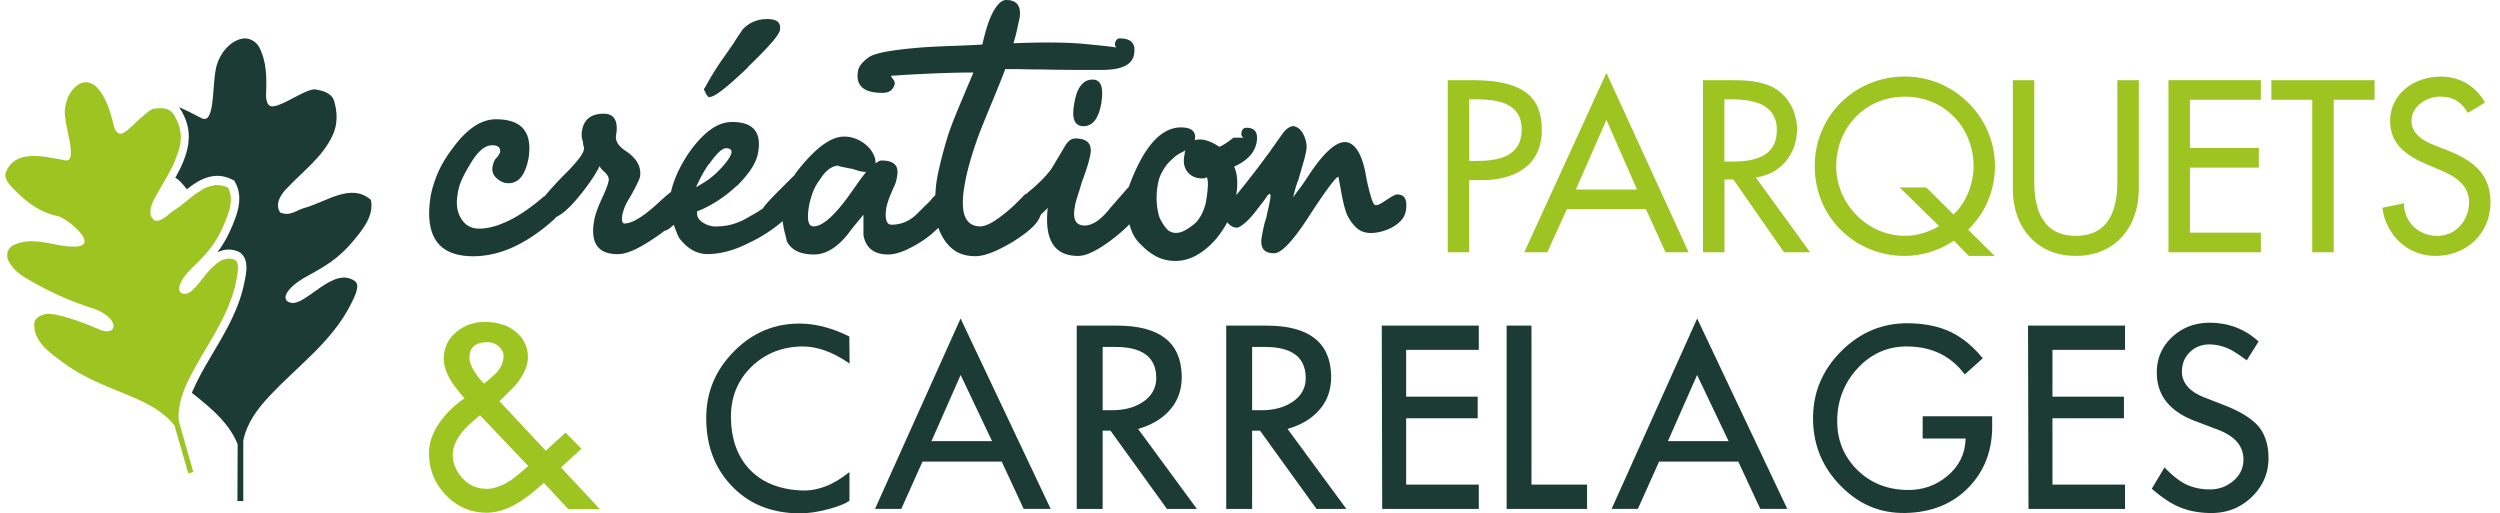
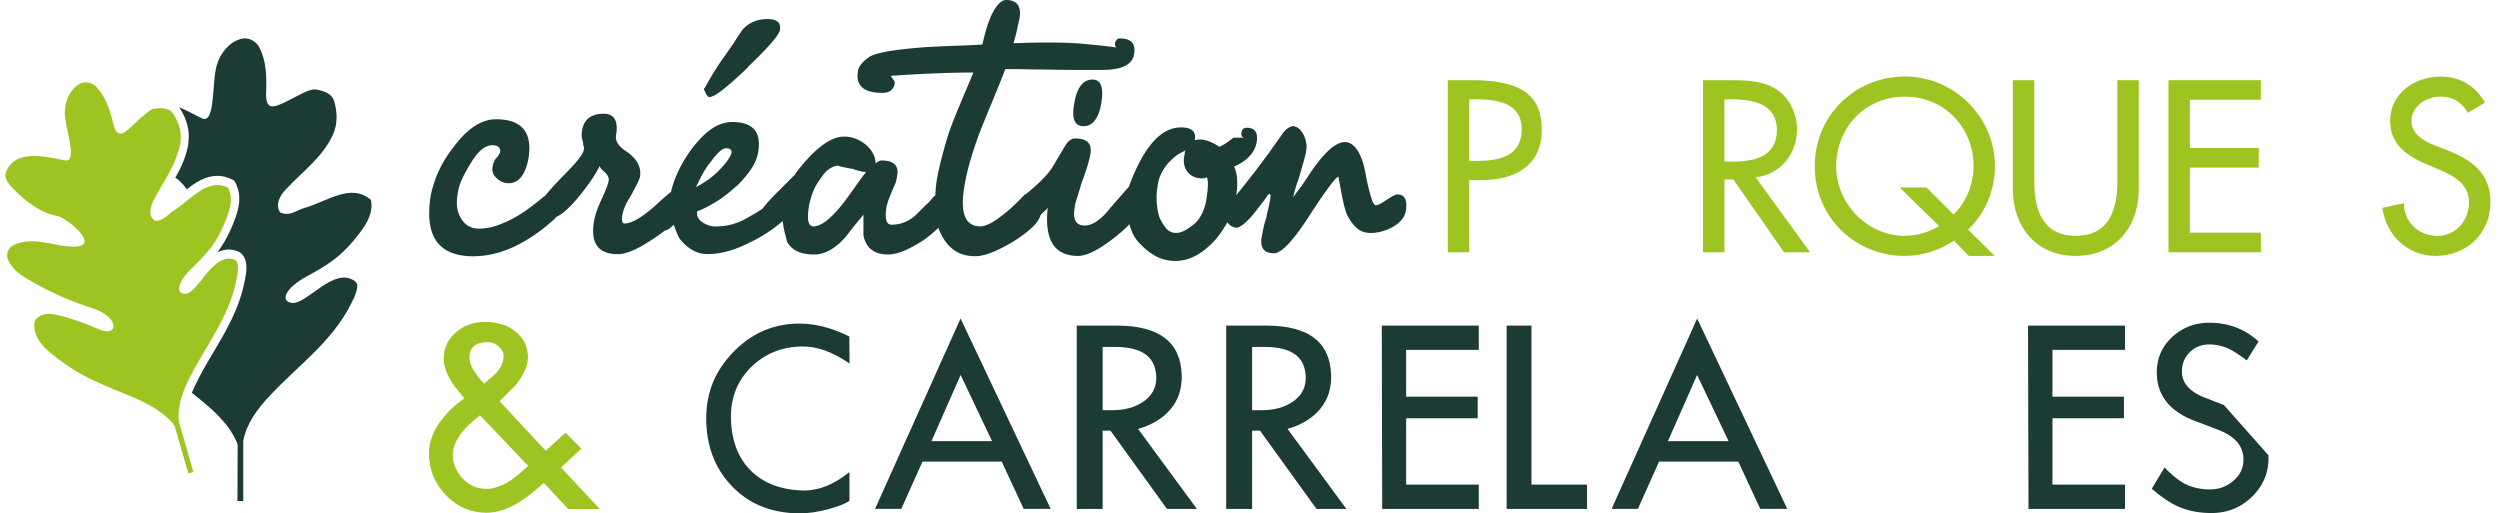
<svg xmlns="http://www.w3.org/2000/svg" width="224" height="46" fill="none" viewBox="0 0 224 46">
  <path fill="#9EC421" d="M131.642 22.602h-1.922V7.183h2.208c4.744 0 6.216 1.636 6.216 4.458 0 3.248-2.475 4.501-5.401 4.501h-1.107v6.46h.006zm0-8.181h.615c1.964 0 4.087-.365 4.087-2.822s-2.287-2.7-4.191-2.7h-.511v5.522z" />
-   <path fill="#9EC421" d="M140.394 18.74l-1.757 3.861h-2.062l7.359-16.069 7.366 16.07h-2.068l-1.758-3.863h-7.08zm3.54-7.999l-2.737 6.24h5.48l-2.743-6.24z" />
  <path fill="#9EC421" d="M162.175 22.602h-2.33l-4.537-6.52h-.797v6.52h-1.922V7.183h2.33c1.368 0 2.84.018 4.069.712 1.289.754 2.025 2.208 2.025 3.686 0 2.207-1.472 4.044-3.698 4.312l4.866 6.709h-.006zm-7.67-8.12h.614c1.965 0 4.088-.371 4.088-2.822 0-2.452-2.287-2.762-4.191-2.762h-.511v5.584z" />
  <path fill="#9EC421" d="M176.401 22.93l-1.332-1.369c-1.265.882-2.919 1.369-4.397 1.369-4.459 0-8.071-3.455-8.071-8.04 0-4.587 3.655-8.035 8.071-8.035 4.415 0 8.077 3.619 8.077 8.034 0 2.19-.9 4.252-2.409 5.687l2.391 2.354h-2.33zm-1.368-3.722c1.186-1.065 1.8-2.84 1.8-4.313 0-3.393-2.536-6.234-6.155-6.234s-6.155 2.84-6.155 6.234 2.822 6.235 6.155 6.235c.943 0 2.129-.286 3.065-.876l-3.534-3.455h2.391l2.433 2.415v-.006z" />
  <path fill="#9EC421" d="M182.271 7.183v9.1c0 2.511.754 4.847 3.722 4.847s3.722-2.33 3.722-4.848V7.183h1.922v9.756c0 3.394-2.104 5.991-5.644 5.991s-5.644-2.597-5.644-5.991V7.183h1.922z" />
  <path fill="#9EC421" d="M194.295 7.183h8.278v1.758h-6.356v4.318h6.173v1.758h-6.173v5.827h6.356v1.758h-8.278V7.183z" />
-   <path fill="#9EC421" d="M209.099 22.602h-1.922V8.94h-3.661V7.183h9.245v1.758h-3.662V22.6z" />
  <path fill="#9EC421" d="M221.124 10.109c-.572-.961-1.308-1.454-2.476-1.454-1.228 0-2.579.84-2.579 2.19 0 1.204 1.187 1.843 2.148 2.207l1.106.432c2.19.858 3.826 2.068 3.826 4.641 0 2.804-2.165 4.805-4.926 4.805-2.494 0-4.434-1.843-4.763-4.312l1.94-.408c-.018 1.697 1.326 2.926 2.987 2.926 1.66 0 2.84-1.393 2.84-3.005 0-1.612-1.326-2.372-2.658-2.925l-1.064-.45c-1.758-.755-3.351-1.758-3.351-3.905 0-2.494 2.207-3.99 4.537-3.99 1.715 0 3.126.84 3.966 2.33l-1.533.918z" />
  <path fill="#9EC421" d="M53.735 45.61h-2.822l-2.184-2.341-.772.663c-1.606 1.374-3.096 2.043-4.47 2.007-1.393-.036-2.58-.572-3.559-1.6-.979-1.034-1.471-2.256-1.49-3.68-.012-1.015.36-2.025 1.113-3.022a8.585 8.585 0 012.062-1.94c-.56-.67-.918-1.126-1.07-1.363-.53-.815-.79-1.557-.785-2.226.018-.96.401-1.758 1.156-2.378.754-.627 1.66-.919 2.725-.882 1.082.037 1.958.347 2.627.925.67.577 1.01 1.295 1.034 2.159.018.833-.383 1.733-1.21 2.694-.45.438-.894.882-1.332 1.32l4.142 4.44 1.776-1.624 1.417 1.441-1.83 1.68 3.478 3.728h-.006zm-6.398-3.85l-4.331-4.555-.687.59c-.888.76-1.442 1.539-1.667 2.323a2.571 2.571 0 00-.085.645c0 .65.225 1.271.675 1.855.608.79 1.393 1.18 2.366 1.18.231 0 .45-.024.663-.085.736-.182 1.466-.59 2.202-1.223l.864-.742v.013zm-2.214-9.846c.006-.274-.11-.542-.36-.797a1.469 1.469 0 00-1.112-.457c-1.089.019-1.618.5-1.582 1.448.025.62.463 1.38 1.308 2.269.359-.304.712-.608 1.058-.925.438-.468.67-.979.688-1.538z" />
  <path fill="#1C3B34" d="M76.118 32.57c-1.484-1.027-2.895-1.538-4.221-1.526-1.807.018-3.321.62-4.55 1.8-1.277 1.24-1.891 2.792-1.855 4.665.036 1.83.566 3.321 1.581 4.452 1.113 1.223 2.67 1.88 4.678 1.983 1.46.073 2.913-.474 4.36-1.648v2.573c-.322.237-.918.48-1.8.73-.997.273-1.91.407-2.737.4-2.542-.036-4.574-.887-6.106-2.56-1.46-1.575-2.19-3.564-2.19-5.954 0-2.39.84-4.349 2.518-6.034 1.679-1.685 3.674-2.5 5.997-2.457 1.387.03 2.816.414 4.306 1.156l.025 2.42h-.006z" />
  <path fill="#1C3B34" d="M94.14 45.592h-2.421l-1.965-4.233h-7.098l-1.898 4.233h-2.353l7.663-17.054 8.071 17.054zm-5.25-6.064l-2.816-5.93-2.615 5.93h5.431z" />
  <path fill="#1C3B34" d="M107.24 45.598h-2.682l-5.06-7.012h-.7v7.012h-2.323V29.176h3.619c3.789 0 5.717 1.49 5.79 4.47.024 1.187-.304 2.184-.991 3.005-.688.821-1.661 1.417-2.92 1.782l5.267 7.165zm-3.643-11.866c-.061-1.764-1.283-2.646-3.661-2.646h-1.138v5.669h.864c1.076 0 1.989-.244 2.731-.73.839-.56 1.241-1.32 1.21-2.293" />
  <path fill="#1C3B34" d="M120.639 45.598h-2.682l-5.06-7.012h-.706v7.012h-2.323V29.176h3.613c3.789 0 5.717 1.49 5.79 4.47.024 1.187-.304 2.184-.991 3.005-.688.821-1.661 1.417-2.914 1.782l5.267 7.165h.006zm-3.649-11.866c-.061-1.764-1.283-2.646-3.661-2.646h-1.138v5.669h.864c1.076 0 1.989-.244 2.731-.73.845-.56 1.247-1.32 1.204-2.293z" />
  <path fill="#1C3B34" d="M132.5 45.598h-8.655l-.037-16.422h8.692v2.172h-6.508v4.196h6.41v1.934h-6.41v5.943h6.508v2.177z" />
  <path fill="#1C3B34" d="M142.201 45.598h-7.207V29.176h2.226v14.245h4.981v2.177z" />
  <path fill="#1C3B34" d="M160.137 45.592h-2.42l-1.965-4.233h-7.098l-1.897 4.233h-2.354l7.663-17.054 8.071 17.054zm-5.255-6.064l-2.822-5.93-2.615 5.93h5.437z" />
-   <path fill="#1C3B34" d="M178.5 38.22c0 2.172-.7 3.984-2.093 5.432-1.447 1.496-3.339 2.263-5.681 2.311-2.238.043-4.166-.76-5.79-2.42-1.612-1.63-2.445-3.595-2.487-5.888-.043-2.384.79-4.44 2.505-6.168 1.716-1.727 3.759-2.572 6.137-2.524 1.424.03 2.652.286 3.686.779 1.034.493 1.995 1.277 2.877 2.36l-1.612 1.447c-1.21-1.623-2.877-2.457-5.005-2.505-1.819-.05-3.352.608-4.605 1.964-1.21 1.32-1.818 2.895-1.818 4.732 0 1.697.584 3.139 1.752 4.318 1.167 1.18 2.657 1.8 4.464 1.843 1.393.037 2.615-.383 3.661-1.259 1.053-.876 1.594-1.995 1.63-3.351h-3.85v-1.995h6.229v.924z" />
  <path fill="#1C3B34" d="M190.402 45.598h-8.649l-.042-16.422h8.691v2.172H183.9v4.196h6.405v1.934H183.9v5.943h6.502v2.177z" />
-   <path fill="#1C3B34" d="M203.254 40.793c.061 1.46-.432 2.7-1.49 3.729-1.058 1.028-2.366 1.508-3.929 1.441-1.016-.036-1.928-.237-2.725-.602-.705-.322-1.478-.845-2.311-1.57l1.143-1.909c.639.67 1.241 1.15 1.788 1.448.633.328 1.357.505 2.172.523.863.018 1.605-.244 2.22-.779.62-.535.918-1.204.888-2-.037-1.15-.797-2.008-2.287-2.574l-2.092-.796c-2.257-.864-3.382-2.306-3.382-4.33 0-1.29.48-2.373 1.435-3.23.961-.864 2.135-1.272 3.528-1.223 1.612.055 2.999.614 4.154 1.679l-1.058 1.69c-.602-.45-1.083-.766-1.429-.948a4.254 4.254 0 00-1.819-.48c-.712-.02-1.314.194-1.794.638-.481.444-.736 1.003-.761 1.684-.048 1.071.621 1.88 1.995 2.421l1.764.688c1.46.571 2.482 1.198 3.084 1.897.559.663.864 1.533.906 2.616" />
+   <path fill="#1C3B34" d="M203.254 40.793c.061 1.46-.432 2.7-1.49 3.729-1.058 1.028-2.366 1.508-3.929 1.441-1.016-.036-1.928-.237-2.725-.602-.705-.322-1.478-.845-2.311-1.57l1.143-1.909c.639.67 1.241 1.15 1.788 1.448.633.328 1.357.505 2.172.523.863.018 1.605-.244 2.22-.779.62-.535.918-1.204.888-2-.037-1.15-.797-2.008-2.287-2.574l-2.092-.796c-2.257-.864-3.382-2.306-3.382-4.33 0-1.29.48-2.373 1.435-3.23.961-.864 2.135-1.272 3.528-1.223 1.612.055 2.999.614 4.154 1.679l-1.058 1.69c-.602-.45-1.083-.766-1.429-.948a4.254 4.254 0 00-1.819-.48c-.712-.02-1.314.194-1.794.638-.481.444-.736 1.003-.761 1.684-.048 1.071.621 1.88 1.995 2.421l1.764.688" />
  <path fill="#9EC421" d="M1.203 16.915c1.095 1.143 2.378 2.128 3.966 2.45.833.171 3.947 2.732 1.465 2.732h-.249c-1.186-.061-2.36-.48-3.534-.48a3.75 3.75 0 00-1.648.352c-.51.25-.712.894-.432 1.417.371.712.912 1.143 1.575 1.545 1.88 1.113 3.735 1.977 5.803 2.64 2.238.693 2.451 2.11 1.447 2.11-.2 0-.462-.06-.754-.182-1.216-.554-3.515-1.375-4.488-1.375-.092 0-.17 0-.232.012-.51.11-1.003.34-1.046.834-.11 1.648 1.448 2.682 2.67 3.576 1.789 1.314 3.704 2.02 5.754 2.87 1.557.652 3.102 1.387 4.136 2.713l1.235 4.288.45-.121-1.296-4.55c-.11-1.016.152-2.037.554-3.01.14-.341.292-.663.462-.986 1.496-2.913 3.534-5.462 4.148-8.697.11-.584.31-1.606-.2-1.789a1.51 1.51 0 00-.512-.09c-.048 0-.09 0-.151.017h-.05c-.03 0-.06.019-.09.019-.019 0-.03.018-.061.018a.18.18 0 00-.091.03c-.019 0-.03.019-.061.019-.03.012-.061.012-.08.03-.012.018-.03.018-.06.03a.25.25 0 00-.08.05c-.018.017-.03.017-.048.03-.03.018-.06.03-.079.048-.012.012-.03.012-.049.03-.03.019-.06.031-.09.061-.02.019-.031.019-.05.03-.03.019-.06.05-.09.08-.019.018-.031.018-.031.03-.03.03-.061.061-.11.091 0 0-.018.019-.03.019-.882.784-1.606 2.128-2.311 2.45a.57.57 0 01-.28.062h-.049c-.2 0-.322-.061-.401-.17-.061-.08-.08-.183-.08-.323 0-.049.019-.091.019-.14.012-.048.03-.11.049-.17.018-.061.048-.122.079-.183v-.018l.091-.182s.018-.013.018-.03c.03-.062.061-.122.11-.171.012-.018.012-.03.03-.049.03-.06.08-.11.122-.17a.178.178 0 00.048-.06c.049-.062.092-.11.14-.171.012-.012.03-.049.061-.061.049-.06.11-.122.152-.17l.061-.061c.079-.08.152-.17.25-.25 1.544-1.526 2.22-2.341 3.01-4.379.34-.882.602-1.836.14-2.743a2.243 2.243 0 00-.955-.23h-.189c-.03 0-.06 0-.09.011-.019 0-.031 0-.062.019-.03 0-.06.018-.09.018-.02 0-.031.018-.062.018-.03 0-.06.012-.09.012-.02 0-.031.018-.062.018-.03.019-.06.019-.09.03-.02 0-.031.013-.05.013a.18.18 0 01-.09.03c-.02 0-.031.013-.031.013-.091.03-.183.079-.28.121-.018 0-.03.018-.03.018-.03.019-.061.03-.092.05-.018.011-.03.011-.048.03-.03.018-.061.03-.091.06-.019.019-.031.019-.05.03-.03.013-.06.05-.09.062-.019.018-.03.018-.05.03-.03.018-.06.049-.109.06-.018 0-.018.02-.03.02-.049.03-.079.06-.122.09-.14.092-.28.201-.413.31-.541.414-1.065.883-1.588 1.205-.06.03-.11.079-.17.11-.018.012-.03.03-.049.048l-.018.012c-.17.122-.322.28-.48.402-.03.012-.049.048-.08.06h-.018c-.03.019-.06.049-.09.061a.266.266 0 00-.092.061h-.018s-.061.03-.092.049c-.018 0-.018.018-.03.018-.018.012-.049.012-.06.03-.013 0-.031.019-.031.019-.018 0-.049.018-.061.018-.012 0-.03 0-.049.012-.03 0-.048.018-.079.018h-.152c-.06 0-.11 0-.17-.018l-.091-.091-.03-.03s-.031-.05-.05-.061c-.018-.013-.018-.03-.03-.03-.018-.02-.03-.05-.049-.062 0-.018-.018-.03-.018-.03-.012-.03-.012-.049-.03-.08 0-.017-.018-.017-.018-.03a.247.247 0 01-.03-.11v-.03c0-.03-.013-.06-.013-.079v-.34c0-.03 0-.049.012-.08 0-.03.018-.06.018-.078 0-.018.019-.049.019-.061 0-.012 0-.03.018-.049 0-.03.018-.048.018-.06 0-.013.012-.031.012-.05 0-.03.018-.048.018-.078l.019-.03c.018-.031.018-.05.03-.08.049-.11.091-.213.14-.31.401-.772.864-1.508 1.283-2.269.061-.11.11-.219.17-.322.019-.018.019-.03.031-.06.049-.092.091-.183.14-.262.018-.03.03-.061.049-.092.048-.079.079-.152.11-.249.017-.03.03-.08.048-.11.03-.079.06-.152.091-.23.012-.05.03-.08.049-.122.03-.08.06-.152.079-.231a2.46 2.46 0 01.049-.122c.03-.08.048-.152.079-.231.018-.049.03-.091.048-.122.018-.079.049-.17.061-.25.018-.03.018-.078.03-.109.03-.121.05-.249.061-.37.14-.895-.14-1.789-.65-2.561-.262-.402-.694-.493-1.156-.493-.17 0-.323.018-.48.03-.031 0-.061.013-.092.013h-.03c-.03 0-.049.018-.08.03h-.018c-.03.012-.06.03-.09.049-.02 0-.02.018-.031.018-.03.012-.049.03-.08.049-.018 0-.018.018-.03.018-.03.012-.06.049-.11.079l-.018.018c-.03.018-.06.049-.09.061-.019.018-.031.018-.031.03-.03.03-.061.05-.091.08-.019 0-.019.018-.03.018-.031.03-.08.06-.11.091l-.049.049c-.03.012-.049.048-.079.06l-.049.05c-.03.03-.06.06-.11.09-.03.019-.048.049-.078.061-.018.018-.03.03-.049.03-.243.232-.493.481-.724.694-.11.091-.219.182-.31.28-.018.018-.03.018-.049.03-.03.03-.06.049-.09.08-.08.06-.153.109-.232.151-.018 0-.018.019-.03.019a.664.664 0 00-.091.048.57.57 0 01-.22.049c-.37 0-.553-.511-.632-.852-.292-1.216-.663-2.439-1.527-3.345a1.318 1.318 0 00-.942-.401 1.1 1.1 0 00-.584.152c-.852.51-1.265 1.545-1.296 2.481-.03 1.344 1.156 4.367.122 4.367-.03 0-.08 0-.122-.018-.833-.152-1.837-.383-2.773-.383-1.113 0-2.099.34-2.53 1.527-.14.48.322 1.034.711 1.435" />
  <path fill="#1C3B34" d="M16.889 12.797c-.17 1.174-.65 2.19-1.186 3.144.018 0 .03.013.049.013.249.121.632.523.985 1.003.803-.62 1.679-1.204 2.743-1.204.432 0 .864.11 1.277.31l.231.11.122.23c.602 1.175.28 2.36-.11 3.364-.48 1.247-.942 2.068-1.526 2.84.31-.151.633-.249 1.004-.249.261 0 .523.049.772.14.31.11.815.45.833 1.435 0 .414-.079.846-.14 1.174l-.018.05c-.45 2.438-1.666 4.488-2.84 6.465-.463.784-.955 1.617-1.375 2.45-.17.341-.353.724-.523 1.126l.432.34c1.496 1.205 2.962 2.482 3.674 4.27l-.019 5.09h.523v-5.4c.292-1.557 1.278-2.883 2.379-4.045 2.56-2.73 5.601-4.86 7.28-8.235.31-.614.845-1.648.353-2.02-1.928-1.416-4.398 2.251-5.754 1.929-.985-.231-.401-1.375 1.478-2.39 2.177-1.187 3.175-1.88 4.69-3.857.662-.863 1.234-1.837 1.015-2.962-1.788-1.587-4.045.2-5.954.712-.724.2-1.296.785-2.178.413-.493-.711.018-1.575.511-2.08 1.496-1.605 3.303-2.883 4.209-4.89.432-.943.413-2.007.11-3.023-.22-.711-.974-.912-1.637-1.034-.784-.14-2.791 1.387-3.777 1.509-.65.091-.693-.663-.681-1.144.06-1.417.049-2.87-.614-4.148-.31-.584-1.004-.912-1.606-.754-1.095.28-1.88 1.296-2.19 2.33-.48 1.508-.09 5.431-1.374 4.78-.602-.31-1.296-.681-2.02-.985.019.018.03.049.05.06.68 1.035.942 2.111.784 3.133" />
  <path fill="#1C3B34" d="M63.138 8.132l.116.274c.048.079.11.152.176.23.061.08.146.092.25.037.437-.049 1.563-.943 3.37-2.67h-.037c1.83-1.758 2.785-2.853 2.864-3.29.128-.67-.243-1.004-1.125-1.004s-1.636.31-2.208.93l-.292.426c-.14.207-.316.475-.523.815-.127.183-.28.396-.444.639-.17.243-.352.51-.56.79a27.551 27.551 0 00-1.1 1.722c-.243.426-.395.693-.444.79a.32.32 0 00-.097.177c-.013.067 0 .11.06.134" />
  <path fill="#1C3B34" d="M97.904 7.128c-.876 0-1.435.736-1.666 2.208-.231 1.314.054 1.97.851 1.97.797 0 1.356-.68 1.588-2.049.23-1.417-.025-2.129-.773-2.129z" />
  <path fill="#1C3B34" d="M125.195 17.425c-.103 0-.243.055-.426.153-.176.103-.425.255-.736.462-.334.231-.596.347-.772.347-.128 0-.268-.232-.408-.7a20.56 20.56 0 01-.444-1.819c-.158-1.003-.401-1.782-.736-2.323-.334-.541-.723-.815-1.161-.815-.876 0-1.989 1.034-3.327 3.096-.286.438-.535.803-.754 1.083-.219.285-.408.54-.56.772.049-.231.109-.468.176-.718a6.94 6.94 0 01.292-.87c.158-.54.298-1.033.426-1.471.128-.438.219-.81.274-1.126.079-.462 0-.93-.231-1.41-.231-.475-.554-.743-.967-.791a1.494 1.494 0 00-.505.23 1.223 1.223 0 00-.268.274v-.036l-.851 1.198c-.256.359-.463.657-.621.888l.043-.079c-.736 1.022-1.697 2.263-2.871 3.723.164-1.077.103-1.935-.189-2.567.621-.28 1.089-.602 1.412-.967a2.42 2.42 0 00.602-1.198c.152-.876-.14-1.314-.888-1.314-.262 0-.414.134-.463.407-.054.274.025.432.232.48h-.852c-.079 0-.128.013-.158.043a7.263 7.263 0 01-.7.505 3.672 3.672 0 01-.504.274c-.669-.438-1.247-.657-1.74-.657-.128 0-.219 0-.274.018-.048.012-.115.03-.194.061.152-.772-.256-1.162-1.241-1.162-1.782 0-3.315 1.716-4.604 5.146-.019.06-.043.128-.067.194-.085.08-.177.17-.28.292-.292.347-.748.864-1.356 1.558-.828 1.064-1.6 1.6-2.318 1.6-.802 0-1.094-.56-.882-1.68.025-.212.104-.504.22-.875.121-.371.261-.828.42-1.363.212-.56.376-1.04.498-1.441.122-.402.207-.742.261-1.04.159-.93-.292-1.4-1.362-1.4-.347 0-.65.226-.918.682-.426.718-.743 1.247-.943 1.581-.2.335-.31.511-.34.542-.214.292-.481.602-.798.918a15.81 15.81 0 01-.96.882c-.159.128-.305.25-.439.371a.545.545 0 00-.2.116c-.122.14-.25.267-.377.401-.14.134-.274.262-.377.377-.396.377-.797.73-1.217 1.04-.462.359-.851.614-1.162.754-.31.14-.565.213-.772.213-1.393 0-1.861-1.265-1.393-3.789.158-.955.493-2.214 1.028-3.777.53-1.563 1.85-4.513 2.597-6.526.59 0 1.217 0 1.88.018.656.012 1.18.018 1.569.018 1.161.025 2.165.037 3.017.037h2.207c1.758 0 2.713-.463 2.865-1.393.177-.955-.243-1.43-1.277-1.43-.176 0-.31.104-.39.31-.078.208-.048.378.08.506-.438-.08-1.417-.183-2.944-.329-1.52-.14-3.613-.158-6.27-.055.157-.517.267-.96.346-1.338.079-.37.14-.663.194-.87C91.53.56 91.13 0 90.15 0c-.365 0-.73.316-1.1.949-.378.632-.718 1.648-1.029 3.04-.9.056-1.733.092-2.493.116-.76.025-1.606.067-2.537.116-2.84.207-4.543.505-5.108.888-.597.414-.931.827-1.004 1.24-.231 1.32.493 1.971 2.165 1.971.365 0 .627-.079.797-.23.17-.159.28-.347.328-.578 0-.05 0-.11-.018-.177-.012-.067-.03-.11-.06-.134l-.268-.389a.84.84 0 01.31-.042c.152 0 .334-.013.541-.037 1.314-.079 2.5-.134 3.558-.176 1.059-.037 2.05-.061 2.98-.061-.62 1.55-1.83 4.22-2.286 5.693-.45 1.472-.779 2.773-.986 3.91a12.39 12.39 0 00-.133 1.393c-.128.11-.25.226-.341.353a3.594 3.594 0 01-.444.463c-.128.127-.268.261-.408.407-.146.14-.28.274-.407.407-.67.676-1.448 1.01-2.324 1.01-.462 0-.62-.517-.462-1.545.025-.128.073-.316.152-.56.08-.243.183-.504.31-.79.104-.255.201-.487.292-.675.092-.195.165-.469.213-.833.159-.9-.31-1.35-1.392-1.35-.159 0-.335.09-.542.267 0-.31-.073-.608-.23-.894a2.727 2.727 0 00-.64-.779 3.176 3.176 0 00-.906-.541 2.904 2.904 0 00-1.046-.195c-1.24 0-2.707 1.12-4.41 3.37l.08-.037-1.588 1.588c-.73.73-1.18 1.235-1.374 1.527-.232.158-.463.31-.7.444-.322.182-.639.364-.949.54a5.843 5.843 0 01-1.314.488c-.413.09-.839.133-1.277.133-.413 0-.803-.127-1.18-.389-.377-.255-.523-.596-.444-1.004-.024.05.183-.024.62-.23a11.456 11.456 0 002.902-2.014v.037c.596-.597 1.046-1.138 1.356-1.624.31-.487.505-.967.578-1.43.31-1.806-.462-2.706-2.323-2.706-.645 0-1.272.213-1.88.638-.608.426-1.204 1.04-1.8 1.837a12.582 12.582 0 00-1.162 1.953c-.298.644-.517 1.252-.645 1.836-.383.299-.839.7-1.38 1.205-1.217 1.082-2.141 1.624-2.786 1.624-.207 0-.274-.256-.195-.773.05-.23.128-.48.232-.736.103-.255.273-.565.504-.93.469-.828.748-1.405.852-1.746.128-.876-.286-1.636-1.24-2.28-.725-.47-1.023-.968-.895-1.51.182-1.24-.195-1.86-1.125-1.86-1.107 0-1.752.492-1.934 1.472a2.545 2.545 0 00-.037.462c0 .176.037.377.116.578 0 .127.018.261.06.407.043.14.043.237.019.292-.049.414-.7 1.229-1.934 2.44-.681.71-1.199 1.276-1.545 1.714-.043.025-.085.049-.122.067-1.137.98-2.19 1.703-3.157 2.165-.967.463-1.836.7-2.609.7-.772 0-1.301-.322-1.666-.967-.335-.566-.426-1.277-.274-2.129.055-.438.182-.882.39-1.332.206-.45.468-.924.772-1.417.644-1.083 1.29-1.624 1.934-1.624.541 0 .772.219.7.657l-.08.152c-.024.049-.06.103-.097.152-.037.055-.073.103-.097.152v-.037a1.223 1.223 0 00-.292.463c-.067.182-.098.31-.098.389-.079.39.043.73.365 1.028.323.298.681.444 1.065.444.9 0 1.496-.736 1.782-2.208.383-2.348-.584-3.521-2.908-3.521-1.344 0-2.645.881-3.91 2.633-.566.748-.998 1.472-1.296 2.171a10.09 10.09 0 00-.639 2.014c-.596 3.637.67 5.455 3.796 5.455 1.234 0 2.47-.292 3.698-.87 1.222-.577 2.433-1.41 3.619-2.493.03-.043.066-.091.097-.14.639-.286 1.417-1.01 2.336-2.184.748-.954 1.277-1.757 1.587-2.402.024.08.06.146.115.213.05.067.104.122.153.176.413.335.596.645.54.93a3.614 3.614 0 01-.194.64c-.103.273-.255.626-.462 1.064-.365.803-.584 1.447-.657 1.934-.334 1.959.371 2.944 2.129 2.944.468 0 1.022-.164 1.666-.48.645-.323 1.381-.78 2.208-1.375l.317-.244c.042-.012.085-.018.127-.03.158-.049.39-.219.7-.505.152.438.28.754.365.949.09.195.164.316.213.365.723.882 1.532 1.314 2.439 1.314 1.161 0 2.402-.335 3.716-1.004a13.21 13.21 0 003.023-1.952c.048.401.115.754.188 1.04.08.298.14.56.195.79.413.78 1.222 1.162 2.439 1.162.517 0 1.028-.152 1.545-.468.517-.31 1.003-.76 1.472-1.356.206-.28.431-.572.68-.87.244-.292.481-.584.719-.87v1.861c.23 1.138.967 1.703 2.207 1.703.438 0 .943-.121 1.509-.365a10.695 10.695 0 001.818-1.028 9.73 9.73 0 001.18-1.003l.019.073c.31.803.73 1.41 1.258 1.837.53.425 1.205.638 2.032.638s1.934-.438 3.406-1.314c.772-.492 1.368-.942 1.782-1.356.335-.334.554-.681.67-1.034.127-.134.255-.25.37-.359.122-.11.207-.2.262-.28-.317 2.877.584 4.319 2.718 4.319.828 0 2.014-.627 3.559-1.88.401-.334.748-.656 1.046-.96.06.261.158.535.286.815.182.383.425.723.735 1.003.438.468.913.827 1.412 1.083.504.255 1.064.389 1.684.389 1.265 0 2.482-.657 3.644-1.977a9.327 9.327 0 001.003-1.49c.018.024.037.055.061.08.243.267.511.407.791.407.158 0 .407-.152.754-.444.347-.298.73-.73 1.143-1.296.414-.517.669-.857.773-1.028.103-.17.194-.249.273-.249.104 0 .104.231 0 .7a7.148 7.148 0 01-.133.656c-.067.256-.122.53-.177.815a5.914 5.914 0 00-.249.894c-.067.31-.11.542-.134.694-.207 1.034.152 1.55 1.083 1.55.699 0 1.818-1.222 3.369-3.679 1.393-2.117 2.196-3.175 2.403-3.175l.194 1.046c.128.724.244 1.271.347 1.648.103.372.195.64.274.791.255.493.547.87.87 1.144.322.273.729.407 1.222.407.31 0 .633-.048.967-.134a4.4 4.4 0 00.967-.389c.31-.17.572-.37.791-.62.219-.244.353-.523.407-.834.159-.979-.091-1.471-.736-1.471m-62.397-1.612c.182-.347.413-.73.7-1.144v.043c.669-.955 1.173-1.43 1.508-1.43.383 0 .553.14.499.426-.05.207-.201.475-.444.797a8.768 8.768 0 01-.986 1.064c-.31.286-.62.523-.93.718-.31.195-.578.353-.815.487.127-.286.285-.602.468-.95m14.05.554c-.262.36-.541.76-.852 1.199-1.313 1.806-2.36 2.706-3.132 2.706-.493 0-.62-.644-.39-1.934.08-.39.195-.779.347-1.18.153-.401.378-.778.657-1.143.463-.749 1.004-1.144 1.624-1.199-.079.025.043.073.365.134.323.067.602.122.834.17l-.037-.036c.207.08.426.146.657.213.231.067.45.097.657.097-.231.28-.475.609-.736.967m31.214 1.515a4.286 4.286 0 01-.31 1.082 3.66 3.66 0 01-.621.968 5.583 5.583 0 01-.87.638c-.322.195-.626.292-.906.292-.365 0-.657-.134-.888-.407a4.212 4.212 0 01-.62-1.028 5.927 5.927 0 01-.231-1.375c-.025-.474 0-.937.079-1.375.048-.413.158-.784.328-1.125.164-.334.365-.644.602-.93.207-.207.408-.396.596-.566.195-.164.432-.316.718-.444.079-.055.17-.103.268-.152a.391.391 0 00-.079.231c0 .08-.013.17-.043.274-.103.596 0 1.076.31 1.454.31.37.748.56 1.314.56.176 0 .31-.043.389-.117.152.256.14.931-.036 2.014" />
</svg>